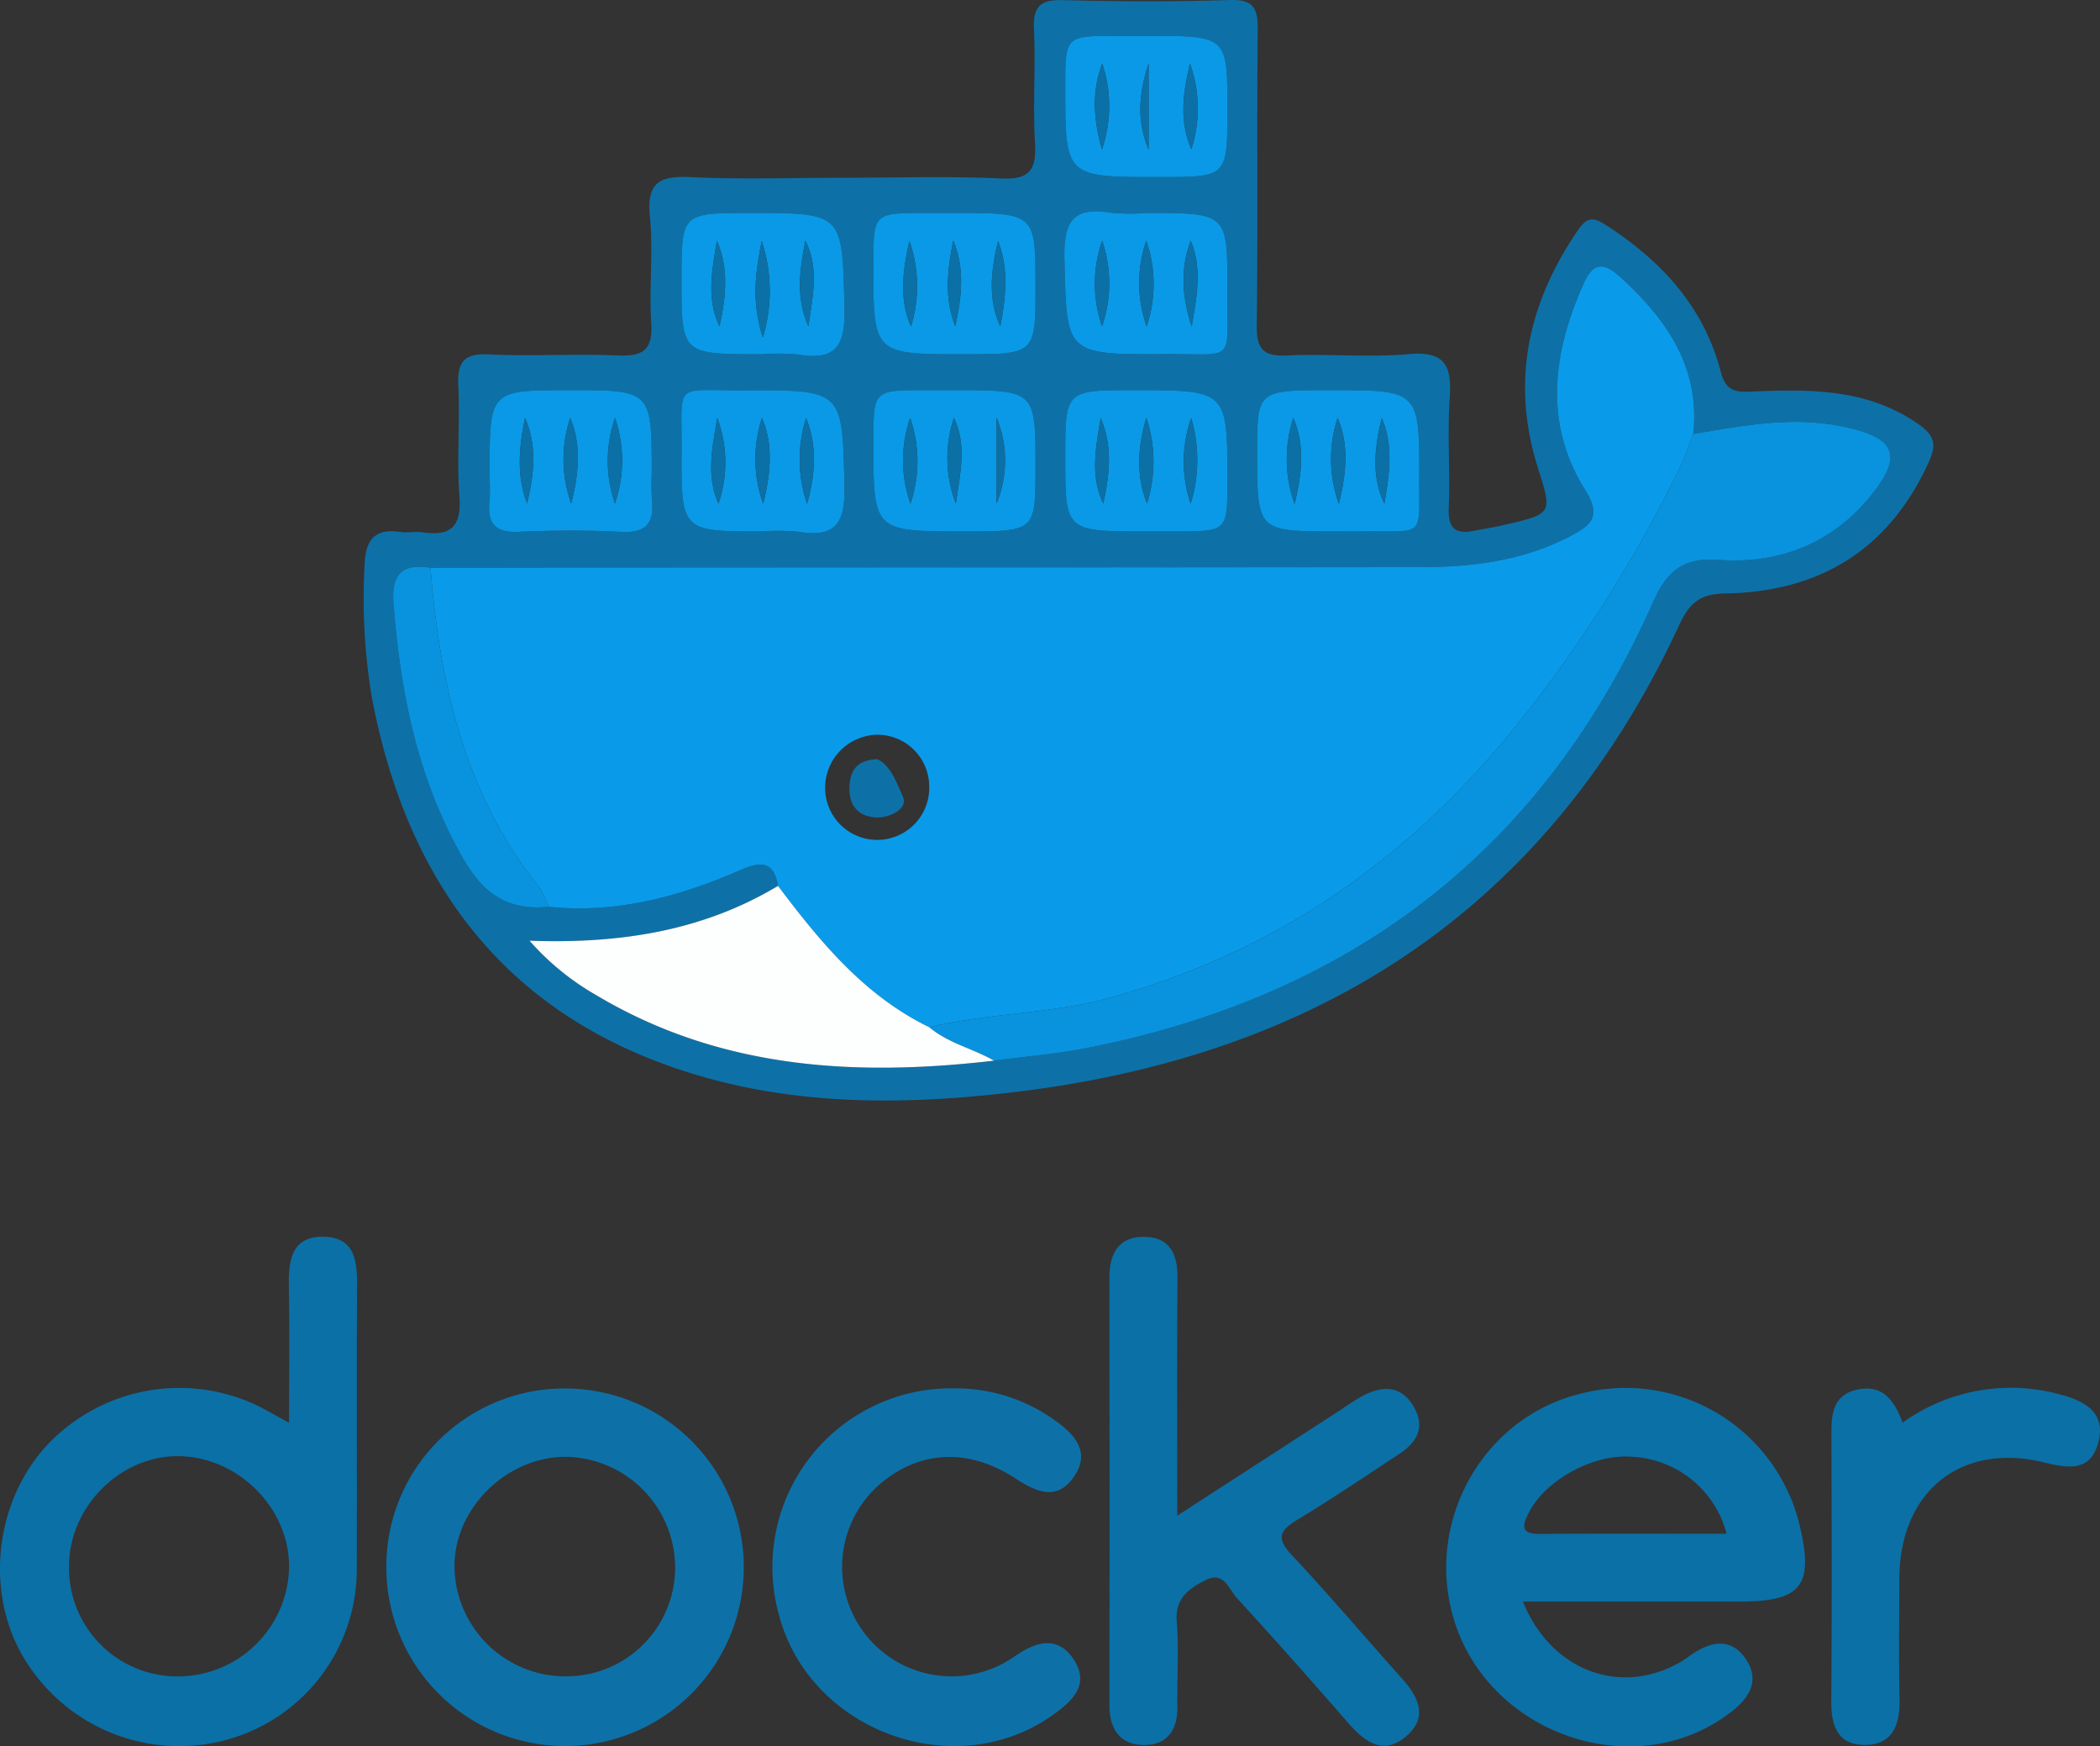
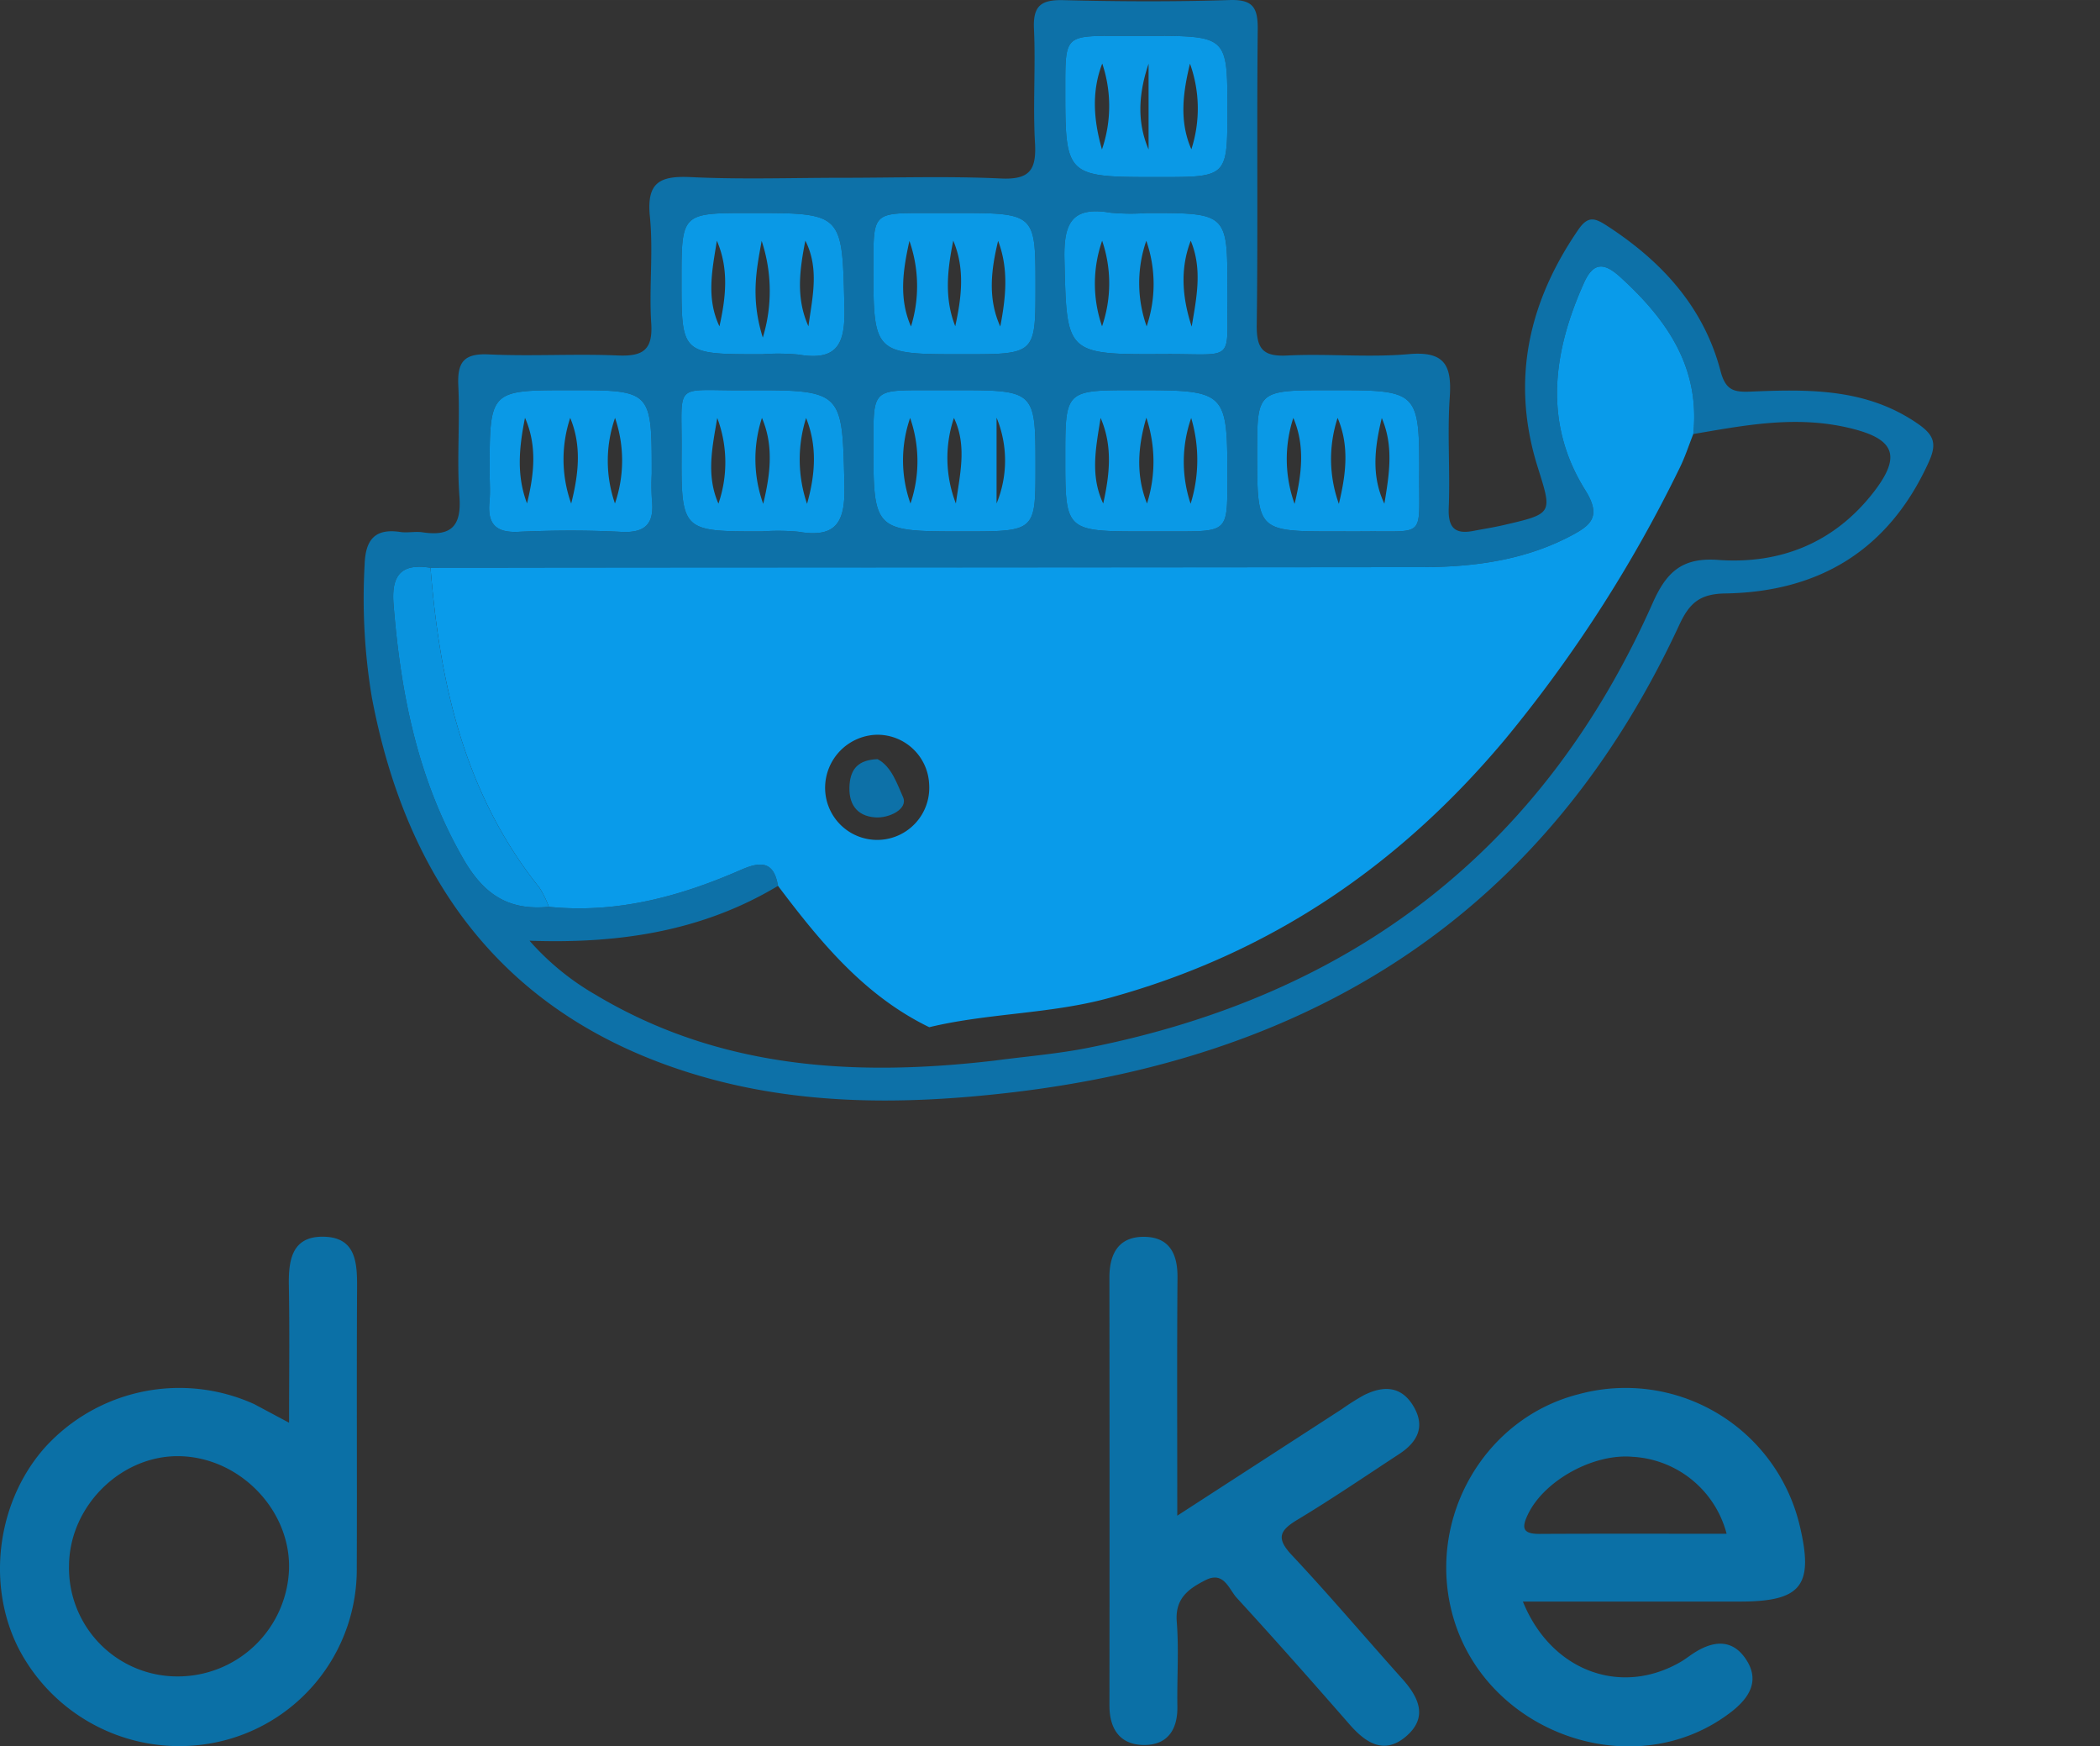
<svg xmlns="http://www.w3.org/2000/svg" width="615.83" height="512" role="img" viewBox="-5.65 -5.65 282.388 234.775" version="1.1" id="svg11">
  <rect x="-5.65" y="-5.65" width="282.388" height="234.775" fill="#333333" stroke="none" />
  <title id="title1">Docker CE logo</title>
  <defs id="defs1">
    <style id="style1">.cls-1{fill:#0d71a8}.cls-2{fill:#0b70a6}.cls-4{fill:#0993de}</style>
  </defs>
  <path d="m 107.639,18.25 c 7.107,0 14.226,-0.239 21.317,0.095 3.887,0.182 4.776,-1.187 4.57,-4.775 -0.294,-5.107 0.1,-10.252 -0.139,-15.365 -0.146,-3.14 1.022,-3.91 3.981,-3.835 7.434,0.188 14.88,0.225 22.31,-0.014 3.196,-0.103 3.83,1.048 3.8,3.973 -0.139,13.221 0.038,26.446 -0.132,39.667 -0.04,3.191 0.77,4.313 4.082,4.146 5.441,-0.274 10.938,0.296 16.35,-0.184 4.828,-0.43 5.82,1.485 5.522,5.787 -0.342,4.935 0.065,9.918 -0.136,14.868 -0.11,2.68 0.813,3.602 3.359,3.1 1.293,-0.254 2.6,-0.448 3.883,-0.744 6.832,-1.576 6.689,-1.54 4.717,-7.83 -3.619,-11.54 -1.283,-22.113 5.483,-31.941 1.34,-1.946 2.291,-1.505 3.945,-0.428 7.311,4.765 12.91,10.893 15.16,19.455 0.694,2.644 1.833,2.863 4.106,2.767 7.78,-0.327 15.52,-0.45 22.41,4.313 2.187,1.511 2.614,2.668 1.492,5.143 -5.365,11.838 -14.735,17.484 -27.399,17.683 -3.457,0.055 -4.824,1.357 -6.154,4.223 -17.81,38.392 -48.723,58.108 -90.047,62.888 -14.062,1.627 -28.102,1.73 -41.776,-2.291 -25.49,-7.497 -39.204,-25.435 -44.004,-50.93 a 80.902,80.902 0 0 1 -0.958,-17.776 c 0.111,-3.301 1.351,-4.902 4.807,-4.38 0.97,0.145 1.999,-0.103 2.969,0.043 3.805,0.572 5.274,-0.77 4.973,-4.806 -0.368,-4.931 0.086,-9.919 -0.15,-14.866 -0.152,-3.165 0.696,-4.402 4.083,-4.242 5.772,0.27 11.574,-0.102 17.349,0.142 3.336,0.14 4.746,-0.681 4.51,-4.313 -0.312,-4.773 0.296,-9.62 -0.182,-14.364 -0.474,-4.7 1.435,-5.497 5.573,-5.297 6.76,0.326 13.549,0.088 20.326,0.088 z m 20.377,118.688 c 4.216,-0.563 8.478,-0.899 12.643,-1.725 35.451,-7.03 61.163,-26.549 75.93,-59.803 1.825,-4.109 3.912,-6.145 8.774,-5.79 8.354,0.61 15.608,-2.276 20.892,-9.055 4.008,-5.142 2.742,-7.377 -3.728,-8.796 -7.006,-1.537 -13.695,-0.224 -20.479,0.93 0.934,-8.995 -3.575,-15.418 -9.82,-21.104 -2.126,-1.935 -3.595,-2.065 -4.864,0.751 -4.213,9.35 -5.508,18.856 0.174,27.924 2.2,3.511 0.708,4.69 -1.782,6.024 -6.267,3.357 -13.155,4.28 -20.092,4.297 q -66.71,0.156 -133.42,0.088 c -3.876,-0.624 -5.294,0.92 -4.977,4.888 0.964,12.042 3.24,23.576 9.41,34.281 2.8,4.86 6.16,6.929 11.476,6.407 9.107,0.932 17.618,-1.374 25.832,-4.969 2.704,-1.183 4.43,-1.14 4.985,2.154 -10.141,6.086 -21.32,7.804 -33.415,7.372 a 35.06,35.06 0 0 0 8.872,7.259 c 16.688,9.996 34.877,11.039 53.589,8.867 z m 20.502,-137.77 h -3.963 c -6.952,0.002 -6.952,0.002 -6.955,6.873 -0.004,12.115 -0.004,12.115 12.6,12.115 9.197,0 9.197,0 9.197,-9.088 0,-9.9 0,-9.9 -10.879,-9.9 z m 25.531,66.624 c 1.321,0 2.643,0.01 3.964,-0.002 7.956,-0.066 7.158,0.859 7.18,-7.131 0.032,-11.856 0.01,-11.856 -11.89,-11.856 -9.9,10e-4 -9.9,10e-4 -9.9,8.388 0,10.601 0,10.601 10.646,10.601 z m -25.642,0 h 3.963 c 7.025,-0.002 7.025,-0.002 7.027,-6.799 0.006,-12.19 0.006,-12.19 -12.553,-12.19 -9.243,0 -9.243,0 -9.243,9.045 0,9.944 0,9.944 10.806,9.944 z m -25.77,-18.989 h -3.963 c -6.874,0.003 -6.874,0.003 -6.876,6.952 -0.005,12.037 -0.005,12.037 12.182,12.037 9.614,0 9.614,0 9.615,-8.67 0,-10.319 0,-10.319 -10.957,-10.319 z m -25.861,18.989 a 29.482,29.482 0 0 1 4.947,0.043 c 5.267,0.909 6.298,-1.493 6.18,-6.323 -0.312,-12.703 -0.096,-12.76 -13.63,-12.691 -9.447,0.048 -8.205,-1.26 -8.262,8.01 -0.067,10.96 -0.016,10.961 10.765,10.961 z m 25.9,-42.807 h -3.964 c -6.911,0.003 -6.911,0.003 -6.913,6.915 -0.005,12.074 -0.005,12.074 12.145,12.074 9.651,0 9.651,0 9.651,-9.129 0,-9.86 0,-9.86 -10.92,-9.86 z m 25.95,0 a 29.67,29.67 0 0 1 -4.948,-0.042 c -5.251,-0.9 -6.308,1.474 -6.188,6.318 0.315,12.708 0.097,12.77 13.595,12.694 9.614,-0.055 8.225,1.34 8.296,-8.467 0.077,-10.502 0.018,-10.503 -10.755,-10.503 z m -77.68,23.818 c -10.756,0 -10.756,0 -10.755,11 0,1.322 0.107,2.653 -0.02,3.962 -0.286,2.91 0.723,4.222 3.866,4.08 4.615,-0.21 9.255,-0.234 13.867,0.005 3.388,0.176 4.446,-1.244 4.103,-4.356 a 31.822,31.822 0 0 1 -0.02,-3.466 c 0.001,-11.225 0.001,-11.225 -11.041,-11.225 z m 25.832,-4.83 a 29.412,29.412 0 0 1 4.947,0.044 c 5.276,0.913 6.293,-1.506 6.175,-6.328 -0.31,-12.699 -0.095,-12.704 -12.641,-12.704 -9.265,0 -9.265,0 -9.265,9.023 0,9.966 0,9.966 10.784,9.966 z" class="cls-1" id="path1" />
-   <path d="m 33.223,185.612 c 0,-6.605 0.08,-12.52 -0.03,-18.431 -0.064,-3.481 0.436,-6.675 4.71,-6.575 4.289,0.1 4.482,3.437 4.463,6.823 -0.072,12.563 0.007,25.127 -0.04,37.69 a 23.743,23.743 0 0 1 -17.033,22.985 24.333,24.333 0 0 1 -27.556,-10.586 c -5.383,-8.648 -4.246,-20.832 2.669,-28.596 a 24.404,24.404 0 0 1 28.12,-5.816 c 1.337,0.615 2.603,1.383 4.697,2.506 z m -29.59,19.144 a 14.57,14.57 0 0 0 14.462,14.96 14.964,14.964 0 0 0 15.124,-14.472 c 0.19,-7.892 -6.586,-14.91 -14.613,-15.133 -7.883,-0.22 -14.883,6.627 -14.973,14.645 z m 195.501,4.899 c 3.826,9.432 13.266,12.777 21.281,8.07 0.568,-0.333 1.087,-0.747 1.638,-1.107 2.496,-1.634 5.082,-2.048 6.97,0.637 2.02,2.87 0.7,5.23 -1.833,7.199 -13.064,10.15 -33.466,2.89 -37.618,-13.412 -3.266,-12.824 4.485,-26.095 17.097,-29.274 a 24.064,24.064 0 0 1 29.7,17.717 c 1.903,8.046 0.219,10.168 -8.085,10.17 -9.572,0.003 -19.144,0 -29.15,0 z m 27.395,-9.116 a 13.859,13.859 0 0 0 -12.643,-10.346 c -5.273,-0.47 -11.838,3.174 -14.036,7.66 -0.882,1.799 -0.847,2.717 1.499,2.704 8.356,-0.046 16.712,-0.018 25.18,-0.018 z m -73.87,-2.433 22.116,-14.316 a 33.505,33.505 0 0 1 2.922,-1.852 c 2.688,-1.368 5.162,-1.306 6.804,1.6 1.538,2.721 0.352,4.74 -1.998,6.279 -4.554,2.982 -9.057,6.052 -13.72,8.856 -2.436,1.465 -2.805,2.516 -0.713,4.744 5.084,5.415 9.885,11.095 14.845,16.627 2.232,2.49 3.493,5.178 0.517,7.727 -2.935,2.514 -5.414,0.906 -7.606,-1.601 -4.997,-5.718 -10.025,-11.411 -15.16,-17.004 -1.071,-1.167 -1.73,-3.648 -4.199,-2.398 -2.252,1.14 -4.127,2.435 -3.877,5.592 0.299,3.776 0.018,7.595 0.083,11.394 0.055,3.196 -1.4,5.242 -4.591,5.18 -3.16,-0.062 -4.548,-2.193 -4.545,-5.327 q 0.03,-28.748 -0.004,-57.495 c -0.005,-3.336 1.329,-5.597 4.836,-5.49 3.257,0.101 4.344,2.323 4.32,5.444 -0.08,10.35 -0.03,20.702 -0.03,32.04 z" class="cls-2" id="path2" />
-   <path d="m 70.376,181.007 a 24.033,24.033 0 1 1 -24.074,24.264 23.938,23.938 0 0 1 24.074,-24.264 z m 0.172,38.701 a 14.633,14.633 0 0 0 14.588,-14.86 14.933,14.933 0 0 0 -14.91,-14.656 c -8.003,0.136 -14.925,7.155 -14.76,14.969 a 14.929,14.929 0 0 0 15.082,14.547 z m 52.109,-38.715 a 22.83,22.83 0 0 1 13.46,4.239 c 2.814,1.97 4.99,4.407 2.543,7.79 -2.29,3.164 -5.06,1.836 -7.795,0.056 -6.34,-4.126 -12.928,-3.745 -18.246,0.834 a 14.717,14.717 0 0 0 16.696,24.02 19.82,19.82 0 0 0 1.682,-1.042 c 2.739,-1.876 5.617,-2.68 7.739,0.552 2.18,3.32 -0.105,5.502 -2.677,7.364 -12.968,9.39 -32.487,2.52 -36.855,-12.974 a 24.026,24.026 0 0 1 23.453,-30.839 z" class="cls-1" id="path3" />
-   <path d="m 250.196,185.597 a 24.967,24.967 0 0 1 21.246,-3.765 c 3.237,0.852 6.168,2.421 5.055,6.482 -1.053,3.838 -3.925,3.465 -7.165,2.658 -11.27,-2.807 -19.531,3.863 -19.575,15.594 -0.02,5.441 -0.078,10.884 0.023,16.324 0.064,3.45 -1.005,6.096 -4.809,6.029 -3.57,-0.062 -4.39,-2.664 -4.366,-5.884 0.087,-11.871 0.06,-23.744 0.016,-35.617 -0.01,-2.776 0.07,-5.478 3.414,-6.242 3.493,-0.799 5.067,1.488 6.16,4.42 z" class="cls-2" id="path4" />
+   <path d="m 33.223,185.612 c 0,-6.605 0.08,-12.52 -0.03,-18.431 -0.064,-3.481 0.436,-6.675 4.71,-6.575 4.289,0.1 4.482,3.437 4.463,6.823 -0.072,12.563 0.007,25.127 -0.04,37.69 a 23.743,23.743 0 0 1 -17.033,22.985 24.333,24.333 0 0 1 -27.556,-10.586 c -5.383,-8.648 -4.246,-20.832 2.669,-28.596 a 24.404,24.404 0 0 1 28.12,-5.816 z m -29.59,19.144 a 14.57,14.57 0 0 0 14.462,14.96 14.964,14.964 0 0 0 15.124,-14.472 c 0.19,-7.892 -6.586,-14.91 -14.613,-15.133 -7.883,-0.22 -14.883,6.627 -14.973,14.645 z m 195.501,4.899 c 3.826,9.432 13.266,12.777 21.281,8.07 0.568,-0.333 1.087,-0.747 1.638,-1.107 2.496,-1.634 5.082,-2.048 6.97,0.637 2.02,2.87 0.7,5.23 -1.833,7.199 -13.064,10.15 -33.466,2.89 -37.618,-13.412 -3.266,-12.824 4.485,-26.095 17.097,-29.274 a 24.064,24.064 0 0 1 29.7,17.717 c 1.903,8.046 0.219,10.168 -8.085,10.17 -9.572,0.003 -19.144,0 -29.15,0 z m 27.395,-9.116 a 13.859,13.859 0 0 0 -12.643,-10.346 c -5.273,-0.47 -11.838,3.174 -14.036,7.66 -0.882,1.799 -0.847,2.717 1.499,2.704 8.356,-0.046 16.712,-0.018 25.18,-0.018 z m -73.87,-2.433 22.116,-14.316 a 33.505,33.505 0 0 1 2.922,-1.852 c 2.688,-1.368 5.162,-1.306 6.804,1.6 1.538,2.721 0.352,4.74 -1.998,6.279 -4.554,2.982 -9.057,6.052 -13.72,8.856 -2.436,1.465 -2.805,2.516 -0.713,4.744 5.084,5.415 9.885,11.095 14.845,16.627 2.232,2.49 3.493,5.178 0.517,7.727 -2.935,2.514 -5.414,0.906 -7.606,-1.601 -4.997,-5.718 -10.025,-11.411 -15.16,-17.004 -1.071,-1.167 -1.73,-3.648 -4.199,-2.398 -2.252,1.14 -4.127,2.435 -3.877,5.592 0.299,3.776 0.018,7.595 0.083,11.394 0.055,3.196 -1.4,5.242 -4.591,5.18 -3.16,-0.062 -4.548,-2.193 -4.545,-5.327 q 0.03,-28.748 -0.004,-57.495 c -0.005,-3.336 1.329,-5.597 4.836,-5.49 3.257,0.101 4.344,2.323 4.32,5.444 -0.08,10.35 -0.03,20.702 -0.03,32.04 z" class="cls-2" id="path2" />
  <path fill="#099bea" d="m 98.971,113.44 c -0.555,-3.294 -2.282,-3.337 -4.986,-2.154 -8.214,3.595 -16.725,5.901 -25.832,4.97 a 13.1,13.1 0 0 0 -1.27,-2.58 c -10.066,-12.574 -13.397,-27.427 -14.64,-42.997 q 66.71,-0.021 133.421,-0.088 c 6.937,-0.016 13.825,-0.94 20.092,-4.297 2.49,-1.335 3.982,-2.513 1.782,-6.024 -5.682,-9.068 -4.387,-18.575 -0.174,-27.924 1.269,-2.816 2.738,-2.686 4.863,-0.751 6.246,5.686 10.755,12.109 9.82,21.105 -0.607,1.525 -1.108,3.1 -1.835,4.563 a 183.377,183.377 0 0 1 -23.44,36.437 c -14.29,17.08 -31.715,28.898 -53.24,34.799 -7.969,2.184 -16.252,2.024 -24.226,3.941 -8.735,-4.24 -14.666,-11.48 -20.335,-19 z m 13.168,-20.313 a 7.148,7.148 0 0 0 -6.836,7.083 7.003,7.003 0 1 0 13.99,-0.423 6.955,6.955 0 0 0 -7.154,-6.66 z" id="path5" />
-   <path d="m 119.306,132.44 c 7.974,-1.917 16.257,-1.757 24.227,-3.941 21.524,-5.9 38.95,-17.72 53.24,-34.8 a 183.377,183.377 0 0 0 23.438,-36.436 c 0.728,-1.463 1.23,-3.038 1.836,-4.563 6.785,-1.155 13.473,-2.468 20.48,-0.93 6.47,1.418 7.736,3.653 3.728,8.795 -5.284,6.779 -12.538,9.665 -20.892,9.055 -4.862,-0.355 -6.95,1.681 -8.774,5.79 -14.767,33.254 -40.479,52.773 -75.93,59.803 -4.165,0.826 -8.427,1.162 -12.643,1.725 -2.832,-1.637 -6.15,-2.333 -8.71,-4.498 z" class="cls-4" id="path6" />
-   <path fill="#fdfefe" d="m 119.306,132.44 c 2.56,2.165 5.878,2.86 8.71,4.498 -18.712,2.172 -36.9,1.13 -53.59,-8.867 a 35.06,35.06 0 0 1 -8.871,-7.259 c 12.095,0.432 23.274,-1.286 33.415,-7.372 5.67,7.52 11.601,14.76 20.336,19 z" id="path7" />
  <path fill="#0a99e6" d="m 148.518,-0.833 c 10.88,0 10.88,0 10.88,9.901 0,9.088 0,9.088 -9.198,9.088 -12.604,0 -12.604,0 -12.6,-12.115 0.003,-6.871 0.003,-6.872 6.955,-6.874 z m -5.988,15.272 a 17.95,17.95 0 0 0 0.04,-11.545 c -1.48,3.821 -1.142,7.684 -0.04,11.545 z m 6.27,0 V 2.913 c -1.283,3.831 -1.646,7.671 0,11.528 z m 5.566,-11.53 c -0.937,3.866 -1.472,7.734 0.188,11.507 a 17.81,17.81 0 0 0 -0.187,-11.507 z m 19.683,62.883 c -10.646,0 -10.646,0 -10.646,-10.6 0,-8.388 0,-8.388 9.9,-8.389 11.9,0 11.922,0 11.89,11.856 -0.022,7.99 0.776,7.065 -7.18,7.131 -1.322,0.011 -2.643,0.002 -3.964,0.002 z m -5.615,-3.707 c 0.936,-3.88 1.458,-7.762 -0.17,-11.555 a 17.795,17.795 0 0 0 0.17,11.555 z m 5.955,0 c 0.935,-3.88 1.458,-7.762 -0.17,-11.555 a 17.795,17.795 0 0 0 0.17,11.555 z m 5.77,-11.539 c -0.935,3.869 -1.454,7.737 0.35,11.516 0.634,-3.849 1.292,-7.688 -0.35,-11.516 z m -31.753,15.246 c -10.806,0 -10.806,0 -10.806,-9.944 0,-9.044 0,-9.044 9.244,-9.045 12.559,0 12.559,0 12.553,12.19 -0.002,6.797 -0.002,6.797 -7.027,6.799 h -3.963 z m -5.705,-3.755 c 0.858,-3.855 1.305,-7.702 -0.352,-11.505 -0.601,3.85 -1.457,7.705 0.352,11.505 z m 5.888,0.001 a 18.682,18.682 0 0 0 -0.091,-11.539 c -1.136,3.874 -1.433,7.728 0.09,11.54 z m 5.864,0.033 a 19.795,19.795 0 0 0 0.077,-11.527 17.82,17.82 0 0 0 -0.077,11.527 z m -31.815,-15.268 c 10.957,0 10.957,0 10.956,10.32 0,8.669 0,8.669 -9.615,8.669 -12.186,0 -12.186,0 -12.182,-12.037 0.003,-6.949 0.003,-6.949 6.877,-6.951 h 3.964 z m -5.856,15.239 a 17.72,17.72 0 0 0 -0.046,-11.506 17.405,17.405 0 0 0 0.046,11.506 z m 6.109,0 c 0.51,-3.85 1.543,-7.736 -0.263,-11.513 a 16.927,16.927 0 0 0 0.263,11.513 z m 5.47,-11.543 v 11.531 a 15.132,15.132 0 0 0 0,-11.531 z m -31.586,15.293 c -10.78,0 -10.832,0 -10.765,-10.961 0.057,-9.27 -1.185,-7.962 8.263,-8.01 13.533,-0.069 13.317,-0.012 13.629,12.691 0.118,4.83 -0.913,7.232 -6.18,6.323 a 29.481,29.481 0 0 0 -4.947,-0.043 z m -5.974,-15.251 c -0.649,3.842 -1.525,7.7 0.158,11.509 a 16.997,16.997 0 0 0 -0.158,-11.509 z m 6.179,11.544 c 0.935,-3.88 1.458,-7.762 -0.17,-11.555 a 17.795,17.795 0 0 0 0.17,11.555 z m 5.765,-11.542 a 18.551,18.551 0 0 0 0.128,11.54 c 1.096,-3.878 1.412,-7.734 -0.128,-11.54 z m 19.929,-27.558 c 10.92,0 10.92,0 10.92,9.86 0,9.129 0,9.129 -9.651,9.129 -12.15,0 -12.15,0 -12.146,-12.074 0.003,-6.912 0.003,-6.912 6.914,-6.915 z m -6.033,3.752 c -0.858,3.865 -1.452,7.735 0.211,11.498 a 18.382,18.382 0 0 0 -0.211,-11.498 z m 6.163,11.47 c 0.843,-3.861 1.336,-7.724 -0.269,-11.508 -0.773,3.853 -1.242,7.687 0.27,11.508 z m 5.764,-11.477 c -0.937,3.869 -1.422,7.732 0.29,11.511 0.74,-3.854 1.167,-7.69 -0.29,-11.511 z m 20.057,-3.745 c 10.773,0 10.832,0 10.755,10.503 -0.071,9.806 1.318,8.413 -8.296,8.467 -13.498,0.076 -13.28,0.014 -13.595,-12.694 -0.12,-4.844 0.937,-7.219 6.188,-6.318 a 29.67,29.67 0 0 0 4.948,0.042 z m -6.082,15.23 a 17.757,17.757 0 0 0 0.013,-11.504 17.534,17.534 0 0 0 -0.013,11.504 z m 12.053,0.04 c 0.65,-3.853 1.472,-7.71 -0.127,-11.542 -1.47,3.82 -1.132,7.683 0.127,11.541 z m -6.056,-0.032 a 17.72,17.72 0 0 0 -0.047,-11.505 17.405,17.405 0 0 0 0.047,11.505 z m -77.593,8.58 c 11.042,0 11.042,0 11.042,11.225 a 31.822,31.822 0 0 0 0.02,3.466 c 0.342,3.112 -0.716,4.532 -4.104,4.357 -4.612,-0.24 -9.252,-0.216 -13.867,-0.007 -3.143,0.143 -4.152,-1.169 -3.867,-4.079 0.128,-1.309 0.02,-2.64 0.02,-3.961 0,-11 0,-11 10.756,-11 z m -5.726,15.223 c 0.941,-3.866 1.392,-7.727 -0.274,-11.508 -0.77,3.852 -1.188,7.686 0.274,11.508 z m 5.937,0.021 c 0.978,-3.869 1.449,-7.732 -0.132,-11.518 a 17.696,17.696 0 0 0 0.132,11.518 z m 5.885,-0.014 a 17.757,17.757 0 0 0 0.013,-11.504 17.534,17.534 0 0 0 -0.013,11.504 z m 19.736,-20.059 c -10.784,0 -10.784,0 -10.784,-9.966 0,-9.023 0,-9.023 9.265,-9.023 12.546,0 12.331,0.006 12.641,12.704 0.118,4.822 -0.9,7.24 -6.175,6.328 a 29.411,29.411 0 0 0 -4.947,-0.043 z m -5.684,-3.755 c 0.858,-3.855 1.305,-7.702 -0.348,-11.505 -0.608,3.85 -1.462,7.705 0.348,11.505 z m 5.677,-11.487 c -0.696,3.84 -1.51,7.693 0.153,13 a 21.443,21.443 0 0 0 -0.153,-13 z m 6.288,11.479 c 0.518,-3.846 1.503,-7.728 -0.416,-11.511 -0.747,3.844 -1.31,7.68 0.416,11.51 z" id="path8" />
  <path d="m 52.243,70.679 c 1.243,15.57 4.574,30.423 14.64,42.997 a 13.1,13.1 0 0 1 1.27,2.58 c -5.315,0.52 -8.676,-1.549 -11.477,-6.408 -6.17,-10.705 -8.445,-22.24 -9.409,-34.281 -0.317,-3.969 1.1,-5.512 4.976,-4.888 z" class="cls-4" id="path9" />
-   <path d="m 142.53,14.439 c -1.102,-3.861 -1.44,-7.724 0.04,-11.545 a 17.95,17.95 0 0 1 -0.04,11.545 z m 6.269,10e-4 c -1.645,-3.857 -1.282,-7.697 0,-11.528 z m 5.567,-11.531 a 17.81,17.81 0 0 1 0.188,11.507 c -1.66,-3.773 -1.125,-7.64 -0.187,-11.507 z m 14.068,59.176 a 17.795,17.795 0 0 1 -0.17,-11.555 c 1.628,3.793 1.105,7.675 0.17,11.555 z m 5.955,0 a 17.795,17.795 0 0 1 -0.17,-11.555 c 1.628,3.793 1.105,7.675 0.17,11.555 z m 5.769,-11.539 c 1.643,3.828 0.985,7.667 0.35,11.516 -1.803,-3.779 -1.284,-7.647 -0.35,-11.516 z m -37.457,11.491 c -1.81,-3.8 -0.953,-7.655 -0.352,-11.505 1.657,3.803 1.21,7.65 0.352,11.505 z m 5.888,0.001 c -1.524,-3.811 -1.227,-7.665 -0.091,-11.539 a 18.682,18.682 0 0 1 0.09,11.54 z m 5.864,0.033 a 17.82,17.82 0 0 1 0.077,-11.527 19.795,19.795 0 0 1 -0.077,11.527 z m -37.671,-0.029 a 17.405,17.405 0 0 1 -0.046,-11.506 17.72,17.72 0 0 1 0.046,11.506 z m 6.109,0 a 16.927,16.927 0 0 1 -0.263,-11.513 c 1.806,3.777 0.774,7.663 0.263,11.513 z m 5.47,-11.543 a 15.132,15.132 0 0 1 0,11.531 z m -37.56,0.042 a 16.997,16.997 0 0 1 0.158,11.509 c -1.683,-3.81 -0.807,-7.667 -0.158,-11.509 z m 6.179,11.544 a 17.795,17.795 0 0 1 -0.17,-11.555 c 1.628,3.793 1.105,7.675 0.17,11.555 z m 5.765,-11.542 c 1.54,3.806 1.224,7.662 0.128,11.54 a 18.551,18.551 0 0 1 -0.128,-11.54 z m 13.896,-23.806 a 18.382,18.382 0 0 1 0.211,11.498 c -1.663,-3.763 -1.07,-7.633 -0.211,-11.498 z m 6.163,11.47 c -1.51,-3.82 -1.042,-7.655 -0.269,-11.508 1.605,3.784 1.112,7.647 0.27,11.508 z m 5.764,-11.477 c 1.457,3.82 1.03,7.657 0.29,11.511 -1.712,-3.779 -1.227,-7.642 -0.29,-11.511 z m 13.975,11.485 a 17.534,17.534 0 0 1 0.013,-11.504 17.757,17.757 0 0 1 -0.013,11.504 z m 12.053,0.04 c -1.26,-3.86 -1.597,-7.722 -0.127,-11.542 1.6,3.831 0.778,7.689 0.127,11.541 z m -6.056,-0.032 a 17.405,17.405 0 0 1 -0.047,-11.505 17.72,17.72 0 0 1 0.047,11.505 z m -83.319,23.803 c -1.462,-3.822 -1.044,-7.656 -0.274,-11.508 1.666,3.781 1.215,7.642 0.274,11.508 z m 5.937,0.021 a 17.696,17.696 0 0 1 -0.132,-11.518 c 1.581,3.786 1.11,7.649 0.132,11.518 z m 5.885,-0.014 a 17.534,17.534 0 0 1 0.013,-11.504 17.757,17.757 0 0 1 -0.013,11.504 z m 14.053,-23.814 c -1.81,-3.8 -0.957,-7.655 -0.349,-11.505 1.653,3.803 1.206,7.65 0.348,11.505 z m 5.676,-11.487 a 21.443,21.443 0 0 1 0.153,13 c -1.662,-5.307 -0.849,-9.16 -0.153,-13 z m 6.288,11.479 c -1.726,-3.832 -1.163,-7.667 -0.416,-11.511 1.919,3.783 0.934,7.665 0.416,11.51 z" class="cls-2" id="path10" />
  <path d="m 112.352,96.405 c 1.88,0.955 2.663,3.398 3.429,5.1 0.718,1.6 -1.872,2.865 -3.745,2.729 -2.536,-0.186 -3.644,-1.878 -3.444,-4.427 0.166,-2.121 1.202,-3.309 3.76,-3.402 z" class="cls-1" id="path11" />
</svg>